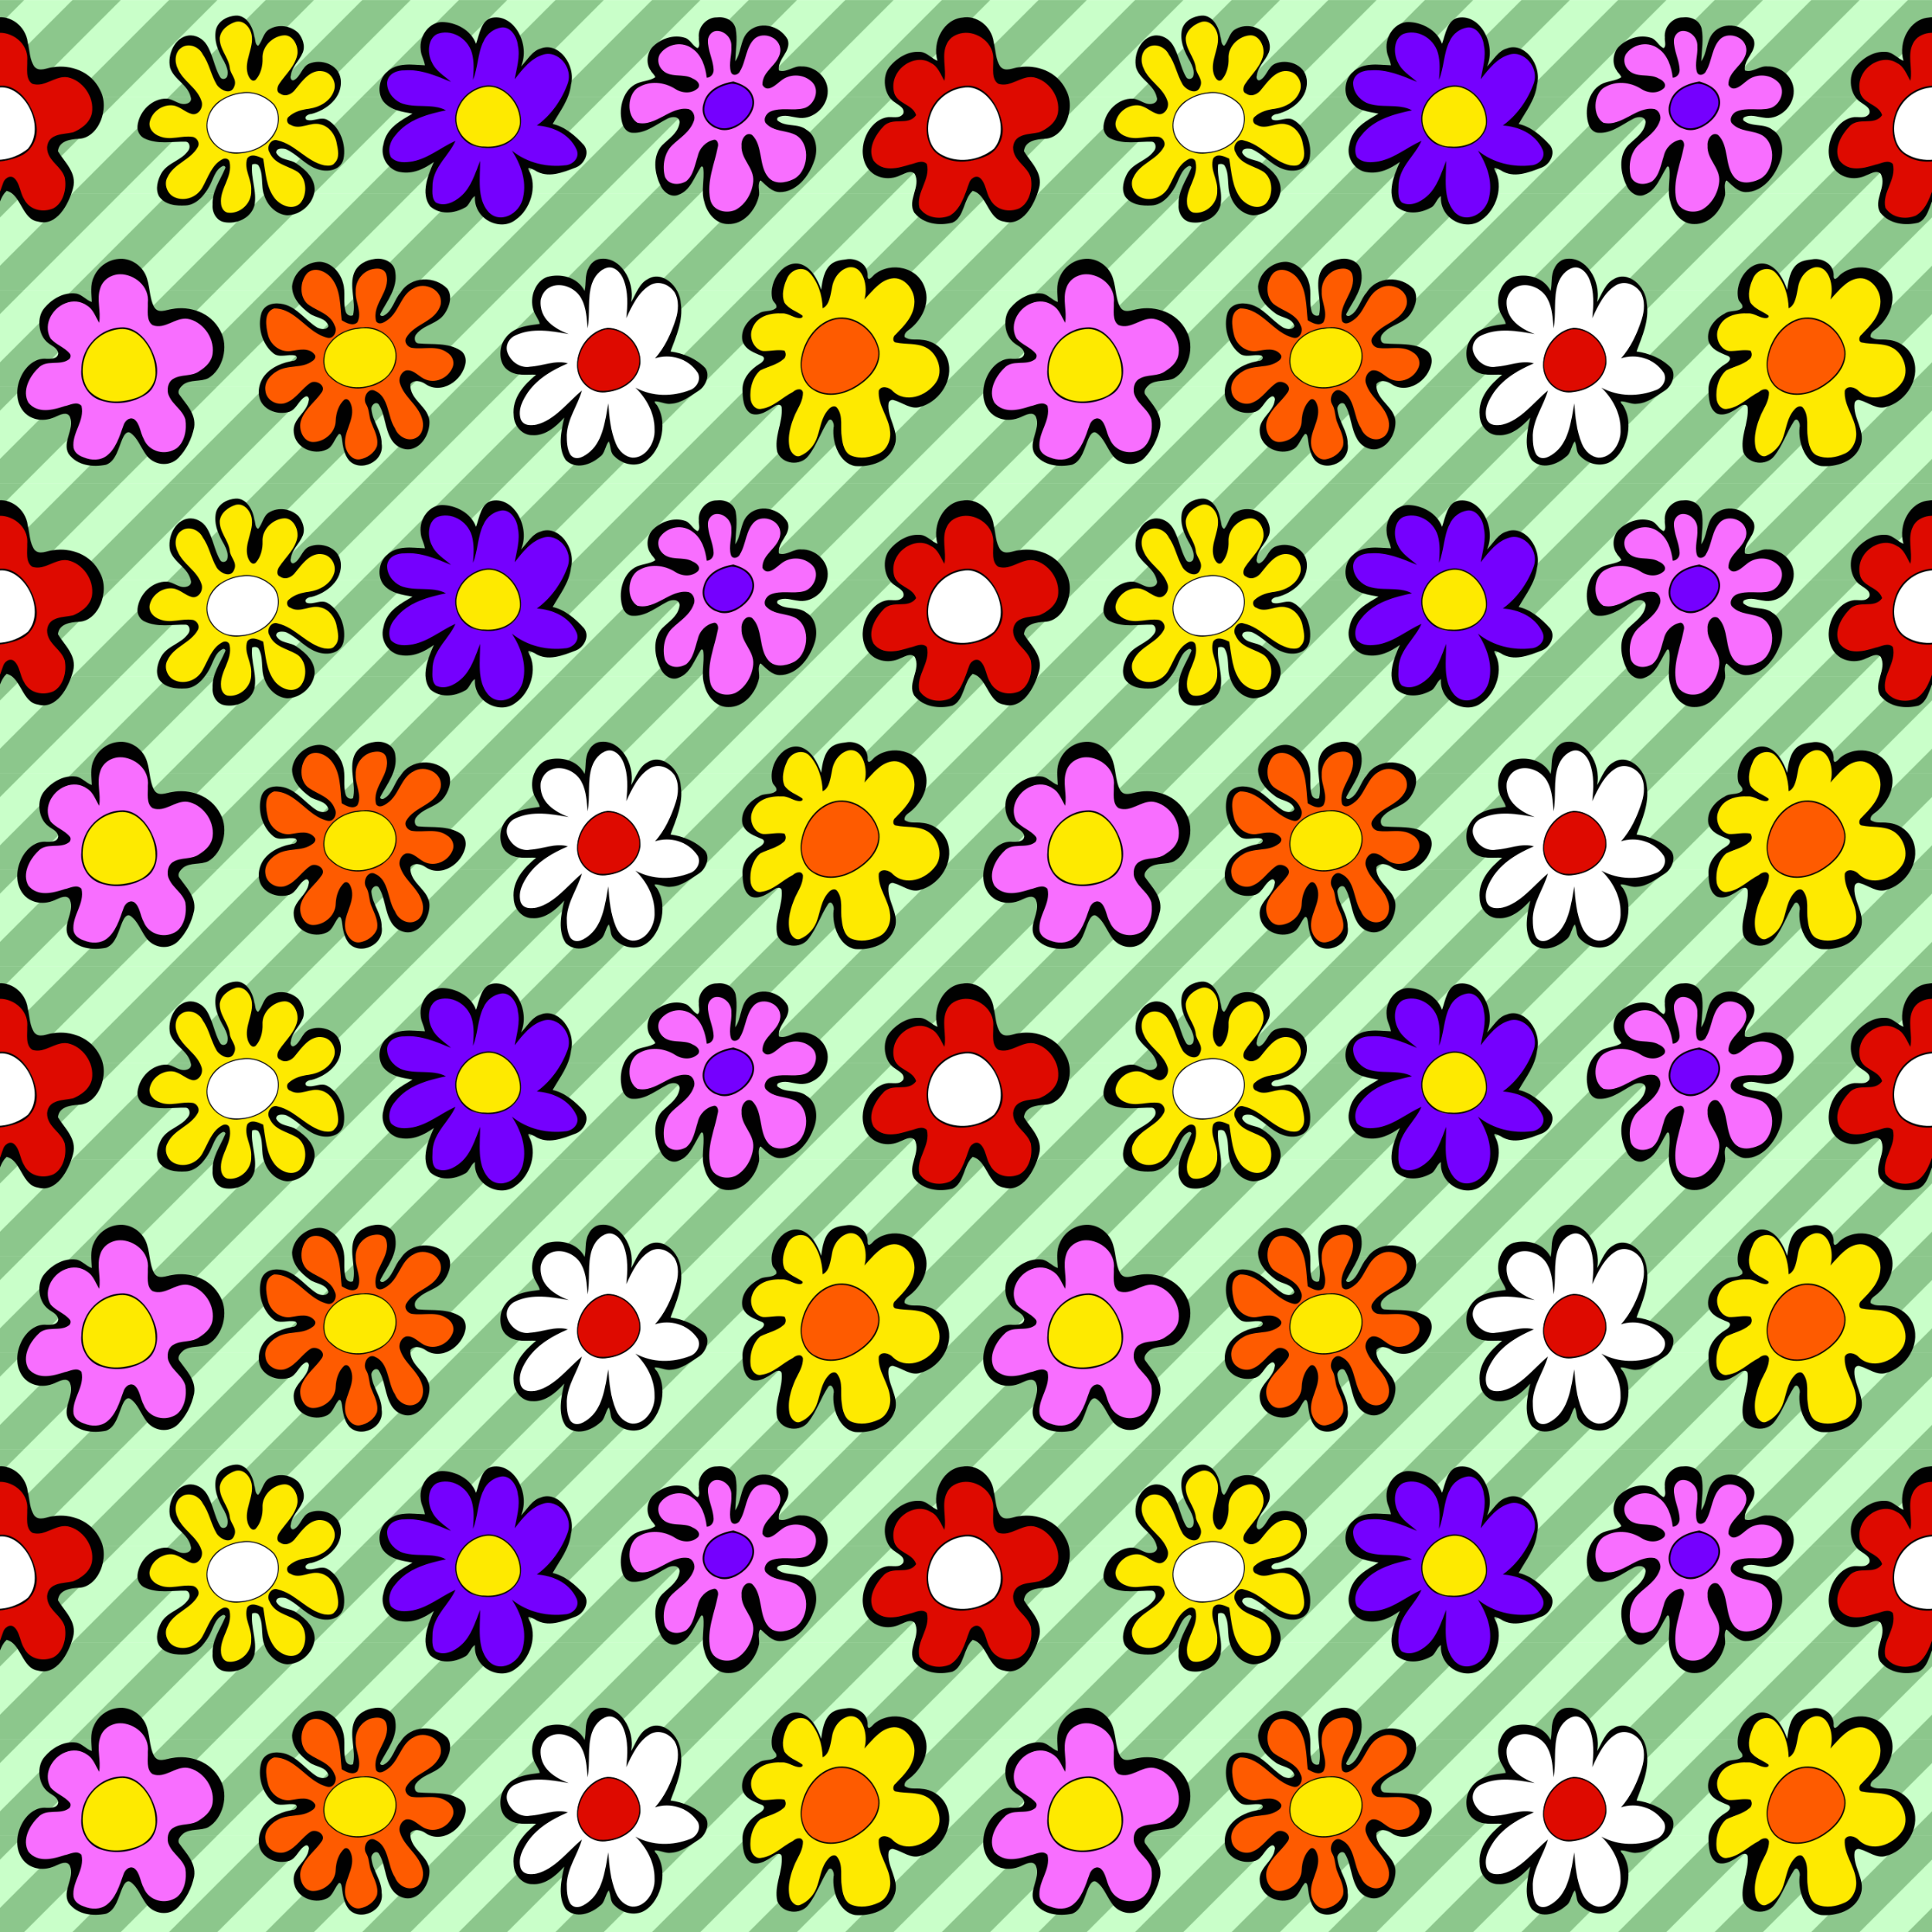
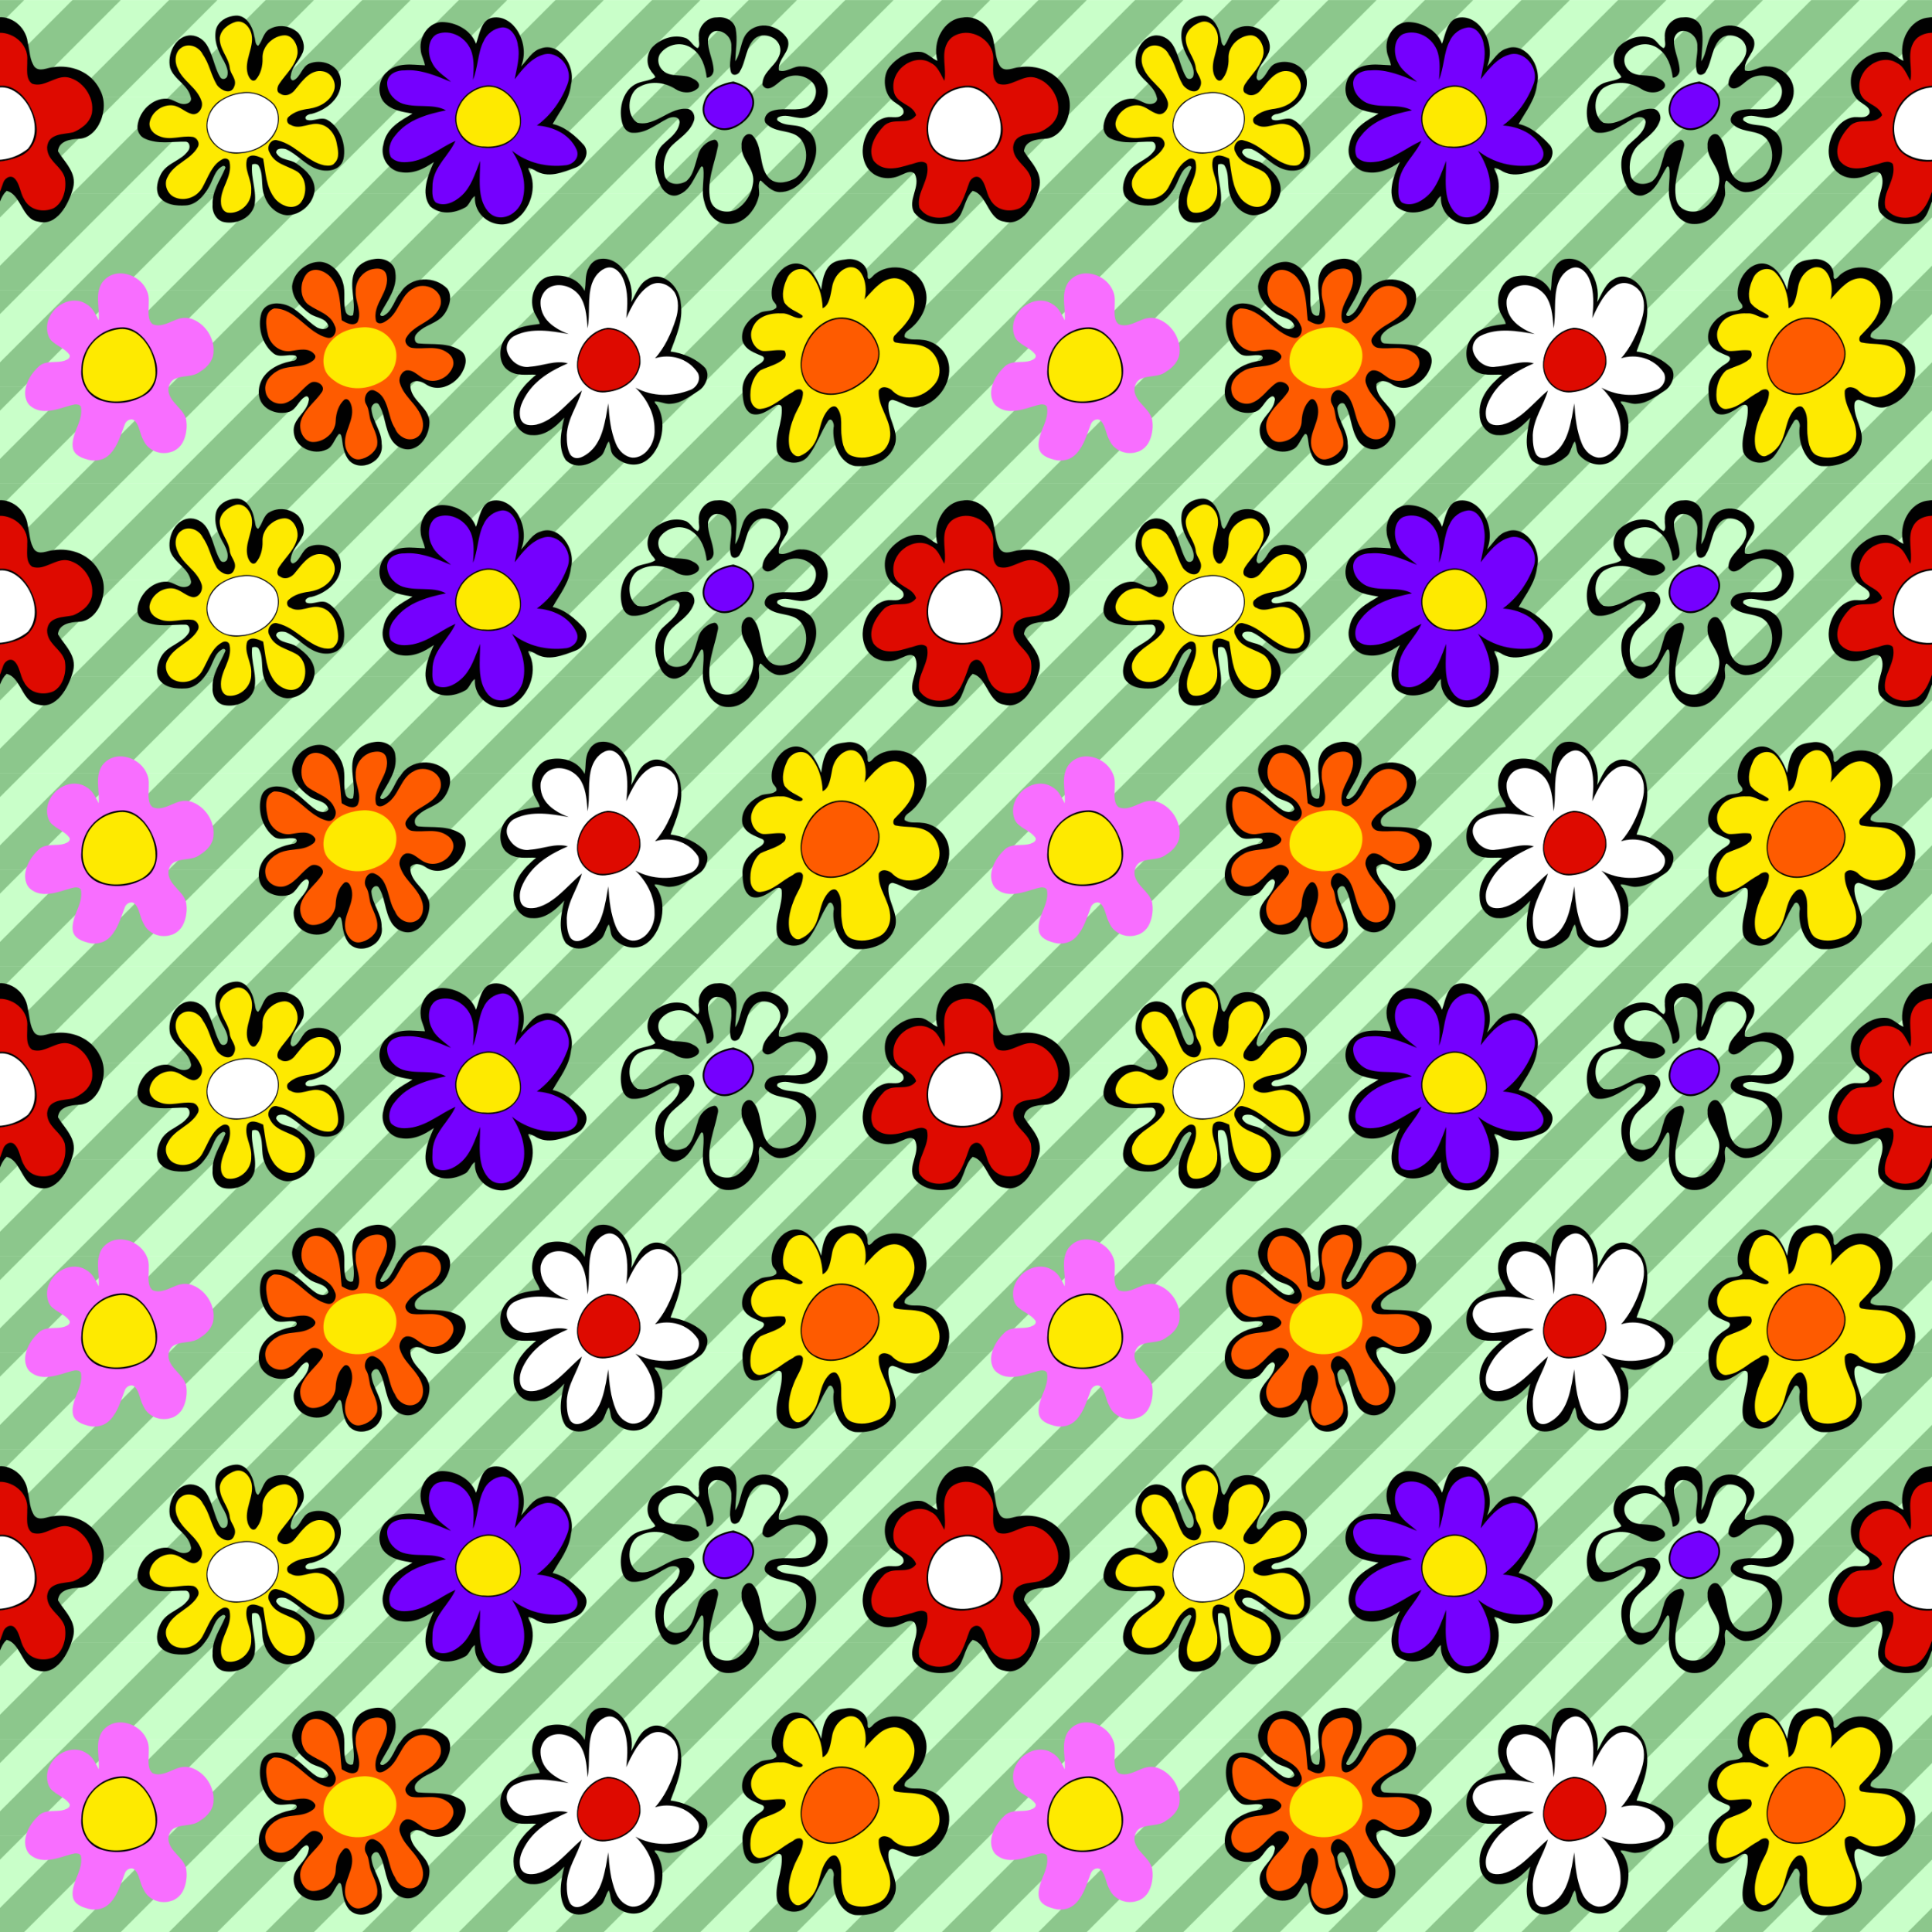
<svg xmlns="http://www.w3.org/2000/svg" xmlns:xlink="http://www.w3.org/1999/xlink" width="2240pt" height="2240pt" version="1.1" viewBox="0 0 2240 2240">
  <defs>
    <pattern id="c" patternTransform="matrix(.8 0 0 .8 0 1680)" xlink:href="#a" />
    <pattern id="f" width="140" height="140" patternTransform="matrix(.8 0 0 .8 0 1224)" patternUnits="userSpaceOnUse">
      <g transform="matrix(7 0 0 7 2205 -3726.4)">
        <rect x="-315" y="532.36" width="20" height="20" fill="#c9ffc9" />
        <path d="m-315 532.36v5l5-5h-5zm15 0-15 15v5h5l15-15v-5h-5zm5 15-5 5h5v-5z" fill="#8cc78c" fill-rule="evenodd" />
      </g>
    </pattern>
    <clipPath id="g">
      <rect y="776" width="1120" height="560" fill="#cbffcb" opacity=".46" />
    </clipPath>
    <pattern id="a" width="1400" height="700" patternTransform="matrix(.8 0 0 .8 0 776)" patternUnits="userSpaceOnUse">
      <g transform="matrix(1.25,0,0,1.25,0,-970)" clip-path="url(#g)">
        <rect y="776" width="1120" height="560" fill="url(#f)" />
        <g transform="matrix(.505 0 0 .611 194.3 1047.1)">
          <path d="m1014.1 61.783c-22.767 1.488-40.906 21.439-45.221 43.08-4.6 19.183-2.685 39.075-4.336 58.541-1.812-21.351-9.129-44.694-28.213-56.695-19.471-12.493-47.073-16.405-67.057-2.951-10.776 7.448-17.395 20.972-14.505 34.072 3.103 21.832 22.469 36.353 41.201 45.017 1.355 0.898 8.443 3.263 4.076 2.444-35.667-4.791-73.966-7.334-107.59 7.974-11.78 5.729-20.051 20.727-13.74 33.262 9.501 20.774 34.273 31.363 56.223 27.51 25.601-1.7 50.759-10.822 76.469-7.602-36.098 13.311-73.13 31.931-94.68 65.201-8.509 12.338-14.483 29.844-6.195 43.771 7.891 10.997 23.291 10.627 35.316 8.892 36.491-6.695 64.497-33.086 92.687-55.148 1.92-0.826 9.488-8.769 7.72-4.656-11.006 25.946-31.223 49.521-31.82 78.963 0.2 13.434 0.837 29.094 10.986 39.127 11.195 9.236 27.073 4.033 38.084-2.722 21.095-11.473 34.11-33.271 40.472-55.817 2.898-9.496 5.025-19.204 7.071-28.912 2.741 24.793 7.071 50.682 21.18 71.803 11.751 16.27 34.499 24.82 53.476 16.648 22.259-8.55 37.114-32.809 34.246-56.558-0.932-26.699-17.013-51.422-35.294-68.745 38.597 13.483 81.814 12.028 120.12-1.678 11.417-4.896 21.348-18.6 15.654-31.127-7.771-12.714-21.069-21.343-34.557-27.145-18.966-7.756-40.203-9.383-60.283-5.644 21.211-21.601 36.049-48.957 45.506-77.547 5.064-17.606 3.518-40.066-12.143-51.969-15.849-13.292-40.214-16.042-57.785-4.475-20.18 11.771-33.524 31.852-44.955 51.637 2.585-24.632 1.986-51.994-12.881-72.941-6.893-9.018-17.567-15.906-29.236-15.611zm-2.144 118.61c29.55 1.114 60.533 19.25 69.654 48.308 5.569 15.776-0.772 33.254-12.41 44.541-18.892 18.398-45.927 25.177-71.615 25.846-24.932-0.584-51.235-17.567-54.979-43.297-4.016-29.901 17.775-57.493 44.113-69.02 7.951-3.48 16.523-6.088 25.236-6.379z" fill="#fff" />
          <path d="m1010.1 179.16c-18.986 1.437-36.78 11.486-50.003 24.902-15.356 15.868-25.262 40.671-16.05 62.085 9.373 22.195 34.01 35.86 57.779 33.897 26.274-0.698 54.09-9.494 71.784-29.777 11.512-13.377 15.448-33.687 6.433-49.454-12.758-25.728-41.408-42.229-69.944-41.652z" fill="#de0a00" />
          <path d="m994.64 47.47c43.37-4.13 78.81 40.17 69.7 82.07 11-15.75 18.88-35.33 37.75-43.39 32.24-17.02 73.83 11.92 76.31 46.52 5.56 32.67-11.03 62.36-23.77 90.66 26.65 2.84 58.07 12.55 79.71 31.26 12.47 13.8 0.14 34.59-13.52 42.25-20.24 10.96-40.71 24.22-64.36 25.61-13.02 1.8-25.18-4.79-38.1-4.52-0.27 4 4.92 5.87 6.55 9.28 25.73 35.84 4.99 92.33-35.23 107.49-22.24 7.43-47.9 1.32-65.43-13.9-8.47-6.59-6.17-18.46-11.31-26.94-8.34 8.28-8.7 23.02-20.06 29.06-21.67 15.8-55.89 24.97-78.45 6.64-19.21-22.39-11.04-55.14-3.71-80.86-19.98 18.36-44.98 35.21-73.41 33.37-20.79 0.59-41.41-15.38-42.61-36.84-4.55-35.06 25.65-60.02 51.47-77.85-21.93-1.09-46.59 3.76-66.11-9.44-20.04-12-20.44-42.1-5.69-58.57 19.43-23.48 52.27-25.12 80.3-28.49-2.81-9.41-11.34-16.47-14.56-25.96-10.48-25.27 5.57-55.96 31.65-63.11 29.4-6.61 68.42-0.99 85.78 26.61 3.71-13.95 0.2-29.82 8.4-42.48 5.53-10.66 16.69-17.88 28.7-18.47m14.04 16.98c-15.61 3.48-28.77 15.96-34.65 30.65-10.52 26.93-3.49 56.54-9.84 84.27-2.01-18.57-2.65-38.21-13.06-54.49-17.98-32.18-82.15-40.86-94.45-0.03-4.7 37.81 34.02 55.7 64.07 65.51-38.36-5.88-83.89-12.8-122.74 2.64-12.43 4.35-23.07 17.06-18.24 30.83 7.86 20.02 31.48 31.62 52.33 28.37 28.84-1.36 58.86-13.17 86.91-6.39-33.39 11.88-67.19 27.06-91.06 54.14-11.43 14.12-24.32 32.09-17.4 51.37 6.07 13.59 24.12 12.73 36.41 10.8 41.51-8.56 70.82-41.42 104.19-64.85-9.58 28.84-32.73 52.75-34.69 84.19-0.05 12.78 0.53 27.07 8.32 37.8 13.19 13.61 33.68 2.42 45.94-6.53 28.79-21.21 34.1-58.53 41.14-91.03 2.08 25.97 5.35 52.63 17.19 76.22 7.16 14.62 21.83 25.52 38.2 26.8 28.18 1.2 52.7-25.93 50.81-53.62 0.2-31.99-19.9-59.98-43.93-79.19 39.22 17.59 85.39 17.47 126.11 4.31 13.24-4.05 25.62-18.82 17.03-32.47-22.92-28.48-63.96-36.38-98.21-27.56 21.93-19.88 36.83-46.3 47.51-73.62 6.36-16.41 8.15-36.57-2.51-51.63-13.61-16.07-37.92-22.82-57.17-13.03-25.59 12.58-40.37 38.25-53.87 62.09 3.36-23.94 4.61-49.76-5.77-72.25-6.53-14.56-21.73-27.05-38.57-23.3z" fill="#010101" />
          <path d="m1010.3 178.37c36.28 0.04 77.93 28.62 75.23 68-6.01 34.48-43.94 50.86-75.39 53.85-29.28 5.19-64-12.33-69.37-43.25-5.86-40.06 31.54-75 69.53-78.6m-4.55 3.04c-31.43 6.05-60.58 31.71-63.24 64.75-1.39 27.15 23.04 49.43 48.97 51.67 24.79 1.59 50.8-4.38 70.87-19.48 15.17-11.29 25.37-31.43 18.66-50.28-10.83-29.88-43.96-49.46-75.26-46.66z" fill="#010101" />
        </g>
        <g transform="matrix(.445 0 0 .509 -.396 1051)">
          <path d="m313.18 82.469c-22.136 0.142-45.994 12.202-53.352 34.197-8.903 23.561 0.993 48.828-1.84 72.807-7.988-13.897-16.149-29.484-31.375-36.719-37.133-21.488-91.009 1.13-101.97 42.495-3.734 15.84 0.47 35.322 15.225 44.181 13.907 10.337 31.808 15.327 42.759 29.191 1.795 7.602-7.414 10.602-12.996 12.512-21.136 6.428-46.114-1.39-65.674 11.705-18.49 14.464-35.153 34.692-37.451 58.871-0.972 13.103 3.991 27.519 15.928 34.256 20.991 13.984 47.915 10.819 71.129 5.208 14.135-3.329 28.162-7.905 42.3-10.181 5.415-0.447 12.791 0.232 15.798 5.234 5.166 22.886-9.643 43.071-17.008 63.593-3.818 11.171-7.24 24.253-2.184 35.547 7.637 14.182 24.824 18.163 39.18 21.8 20.529 4.536 43.8-0.146 58.553-15.833 18.448-17.914 26.185-43.237 36.285-66.124 4.711-9.041 18.398-14.562 26.289-6.236 11.806 11.494 12.794 29.682 21.621 43.271 12.86 24.832 44.626 34.062 70.543 27.387 14.915-3.106 27.914-13.143 34.561-26.854 7.572-15.063 9.714-32.964 5.918-49.355-9.03-24.062-37.347-34.534-44.98-59.234-3.315-12.468 3.697-27.28 16.463-31.426 21.309-8.845 46.94-3.255 66.477-17.121 16.399-8.956 32.927-23.56 33.847-43.543 2.844-32.614-21.393-62.45-50.827-73.755-14.904-6.522-31.897-5.804-46.962-0.251-19.092 6.231-39.405 17.408-59.923 10.447-12.615-7.112-12.033-23.648-11.539-36.124 0.016-13.23 2.415-27.227-3.918-39.559-12.32-25.698-41.55-39.988-69.22-40.407l-0.641-0.002h-0.023l-0.998 0.008zm6.414 124.91c30.603-0.38 56.671 21.359 71.922 46.236 12.4 20.178 21.101 44.87 14.527 68.568-4.056 17.328-16.956 31.719-33.353 38.434-36.795 17.798-80.928 20.411-119.28 5.617-25.38-11.166-42.528-39.484-38.385-67.258 0.659-33.525 24.247-64.209 54.186-79.115 15.513-8.071 32.902-12.325 50.382-12.483z" fill="#f86eff" />
          <path d="m318.12 207.04c-38.274 1.279-77.657 21.673-94.485 57.205-12.901 26.467-13.789 61.392 6.138 84.715 20.371 21.537 51.727 28.468 80.437 27.117 21.043-1.402 42.54-4.88 61.656-14.178 19.963-9.846 37.054-29.743 36.248-53.031-0.013-38.028-21.824-76.123-55.818-93.736-10.552-5.317-22.338-8.249-34.176-8.092z" fill="#feea00" />
-           <path d="m309.62 49.52c27.52-2.71 56.65 11.25 70.29 35.59 12.29 22.92 8.89 51.08 22.29 73.51 10.38 16.5 31.49 6.69 46.58 5.15 46.32-7.64 100.87 6.99 126.07 49.39 23.35 36.2 5.95 89.06-31.52 108.16-20.85 8.74-45.79 1.98-65.29 14.65-5.97 4.9-15.36 12.72-10.82 21.42 17.45 22.43 44.9 44 39.46 75.95-6.1 26.43-20.83 51.26-40.89 69.44-24.2 21.75-65.6 17.24-85.19-8.4-13.32-16.19-21.53-37.84-40.31-48.79-9.44-4.99-16.74 6.2-20.27 13.46-10.8 21.47-17.03 50.98-42.71 59.31-33.09 5.8-74.84 2.93-97.68-24.96-17.71-27.15 16.66-56.26 3.42-84.25-7.35-12.66-24.64-4.88-35.01-1.11-29.21 13.17-68.57 11.2-89.68-15.42-34.55-44.76 7.66-120.35 63.66-115.62 9.87-0.05 29.68 1.43 30.69-12.9-2.9-12.95-18.39-16.67-27.73-24.05-24.43-17.32-29.73-57.39-7.97-79.07 20.92-21.81 51.64-36.19 82.25-32.54 15.34 2.19 26.51 15.2 40.79 19.27-0.95-18.9-4.65-39.21 5.03-56.65 11.68-24.56 38-39.47 64.54-41.54m4.57 34.94c-21.28 0-44.32 10.66-52.02 31.7-10.26 25.31 2.37 52.75-3.06 78.84-8.99-13.5-15.48-30.89-31.08-39.04-33.84-21.74-83.33-4-98.93 32.16-5.98 13.69-4.91 30.7 3.91 42.93 14.41 14.5 35.76 19.45 49.82 34.32 4.15 4.11 1.68 10.84-3.03 13.41-24.42 14.87-58.26-1.28-80.01 20.04-21.32 18.19-42.49 50.97-24.8 78.25 24.48 25.66 63.72 16.66 93.96 7.9 13.7-2.05 32.22-12.21 44.26-0.76 9.23 34.25-25.92 61.64-20.66 95.85 3.34 12.37 16.08 18.62 27.53 21.83 18.91 6.78 41.59 7.33 58.89-3.94 23.43-15.89 33.26-43.46 43.37-68.6 3.8-11.39 16.76-20.9 28.58-14.41 14.62 10.13 15.23 29.83 24.09 44.03 14.46 31.75 58.57 38.76 86.56 21.65 20.32-14.14 26.68-42.15 22.37-65.41-7.98-22.51-32.71-33.01-43-54.14-7.01-12.88-2.42-31.42 11.04-38.14 21.55-11.8 48.86-4.36 69.47-18.5 15.31-8.5 31.29-21.07 33.47-39.72 5.24-38.28-28.66-73.34-65.07-78.74-31.81-4.05-59.41 25.14-91.16 14.41-17.62-9.89-11.74-34.04-12.62-50.44 5.24-39.32-36.99-65.77-71.88-65.48z" fill="#010101" />
          <path d="m315.63 205.54c41.88-2.99 75.91 33.99 89.07 70.73 11.67 28.25 5.34 65.58-22.75 81.68-35.05 20.2-79.19 25.17-117.96 14.05-31.57-7.73-55.21-38.88-51-71.83 0.95-53.38 51.85-93.01 102.64-94.63m-4.93 3.98c-29.14 3.06-57.94 16.64-75.92 40.27-21.64 28.36-27.22 74.02-0.59 101.03 31.91 28.28 79.15 27.13 118 16.38 27.12-6.8 54.54-27.89 53.93-58.32 0.7-49.69-42.07-105.64-95.42-99.36z" fill="#010101" />
        </g>
        <g transform="matrix(.454 0 0 .506 111.09 757.44)">
-           <path d="m1585.3 105.54c-14.34 0.166-26.15 14.37-24.029 28.508 0.882 22.802 15.145 43.183 14.234 65.932-0.956 6.31-7.886 12.876-13.617 12.088-3.77-25.515-14.859-52.282-37.91-66.048-26.881-17.797-67.636-11.22-86.209 15.513-8.54 14.845-3e-4 34.236 14.25 42.018 22.364 13.054 49.98 3.284 72.297 15.246 6.209 2.619 15.701 7.574 13.764 15.646-4.275 7.154-13.523 9.841-21.305 11.385-15.035 2.5-29.56-2.766-42.303-10.42-29.459-14.272-67.02-15.445-94.936 3.041-21.591 16.948-25.253 52.749-7.209 73.527 4.645 5.362 11.01 9.247 18.281 9.066 28.35 2.349 53.199-14.389 78.25-24.844 14.628-5.978 31.105-11.028 46.715-6.791 10.392 4.225 14.142 17.968 8.25 27.256-11.849 25.025-38.684 36.83-57.539 55.555-17.349 18.698-22.52 47.386-14.244 71.275 7.75 15.335 27.397 19.061 42.828 15.283 10.049-1.763 19.026-7.486 24.717-15.967 12.955-17.743 14.846-40.591 24.471-59.863 7.746-12.794 21.905-22.932 37.139-23.863 7.748 2.451 6.284 12.498 4.22 18.486-8.552 36.157-25.846 72.63-19.478 110.81 1.278 15.268 12.865 28.172 27.379 32.363 18.458 5.898 39.958 2.846 54.966-9.824 19.836-15.4 33.264-40.137 32.692-65.5-2.058-27.132-29.497-44.731-29.988-72.232-1.168-10.88 3.533-24.259 15.1-27.129 10.128-1.688 15.737 8.991 20.123 16.283 12.936 25.396 8.708 57.658 28.09 80.198 12.07 14.643 33.23 16.63 50.576 12.305 15.805-3.249 31.448-11.03 40.184-25.129 15.478-23.16 15.361-58.204-5.812-77.914-16.455-14.974-40.298-14.457-60.49-20.17-10.247-3.001-21.566-7.217-27.719-16.389-3.757-10.728 7.414-20.705 17.139-22.691 28.174-8.578 59.107 2.224 87.107-8.068 18.184-8.007 31.314-30.529 23.44-49.943-6.934-14.981-23.537-22.832-39.022-25.775-20.08-3.705-41.422 2.157-56.92 15.436-9.199 6.153-19.365 15.551-31.322 12.443-5.003-1.77-8.513-6.601-6.654-11.854 3.783-20.639 23.482-31.946 35.228-47.758 9.28-11.199 13.975-28.148 5.723-41.207-12.318-19.357-40.71-25.51-60.596-14.736-18.128 11.437-23.998 33.622-30.37 52.698-3.597 10.048-7.316 20.772-14.474 28.979-4.701 4.875-15.52 4.807-16.896-3.088-5.41-19.338 3.379-38.733 1.664-58.303 0.206-20.504-20.1-36.69-39.783-35.832zm44.176 120.32c18.534 5.031 40.17 13.556 47.248 33.24 7.47 18.85-4.266 38.981-18.301 51.249-17.741 15.03-41.554 26.713-65.286 20.979-18.361-3.937-35.476-16.434-40.512-35.189-3.692-14.88 2.634-30.726 12.184-42.109 16.022-17.815 40.41-24.986 63.232-28.561l0.965 0.263 0.471 0.128z" fill="#f86eff" />
          <path d="m1623.4 226.47c-24.404 3.761-50.578 13.575-64.129 35.527-8.221 13.946-10.818 32.882-0.84 46.68 13.624 19.731 40.442 28.852 63.334 21.715 25.537-6.705 49.288-25.799 56.431-51.865 3.933-17.851-8.222-34.981-23.382-43.207-9.509-5.444-20.417-8.804-31.414-8.85z" fill="#7500fe" />
          <path d="m1585.5 76.56c19-2.31 42.83 4.94 48.42 25.48 5.23 24.69 0.22 50.14-1.12 75.03 15.55-18.49 12.87-47.14 30.38-64.88 28.61-29.46 83.51-18.34 103.84 15.3 9.69 27.66-27.22 43.89-22.51 70.73 19.23 5.84 37.72-11.36 57.59-9.28 34.11-1.13 70.99 25.75 66.75 62.72-4.32 35.35-42.55 60.59-76.92 54.49-16.06-1.69-33.17-7.9-48.76-0.96-3.56 1.17-4.44 6.65-1.01 8.54 21.77 14.7 50.94 4.86 72.74 20.35 25.26 13.15 29.98 46.3 19.92 70.75-13.59 36.87-46.74 72.36-88.58 72.04-19.79-0.45-34.1-15.32-48.26-26.78-9.1 6.97-2.63 23.41-4.14 33.61-8.46 35.65-40.49 67.6-78.89 66.36-29.51 0.66-53.96-23.62-60.95-51.11-8.84-24.73 0.82-50.89-2.63-76.15-0.25-3.28-3.17-6.57-6.09-3.5-16.56 22.44-26.93 53.64-55.89 63.12-18.48 8.11-38.74-3.86-47.16-20.67-15.71-27.57-21.08-67.74 3.66-91.85 17.02-15.59 42.03-28.28 45.11-53.59-1.88-14.68-20.75-12.45-30.57-8-28.72 12.95-56.05 34.35-89.12 32.64-11.55 0.28-21.64-8.11-25.64-18.59-12.44-32.6-1.17-75.97 31.39-92.31 16.29-8.22 35.78-7.09 51.7-16.29-1.89-6.26-8.69-9.99-11.81-15.66-13.52-16.85-8.97-43.29 7.75-56.38 21.9-18.09 53.14-26.37 80.71-18.17 13.1 3.91 19.02 18.84 31.43 23.44 7.58-4.53 2.13-17.05 3.19-24.14-3.05-25.26 21.12-46.68 45.47-46.29m-1.05 31.03c-10.82 0.69-20.33 9.98-21.17 20.8-1.17 23.84 13.5 44.88 14.48 68.44 0.31 9.63-8.07 17.84-17.48 17.9-3.58-25.04-13.11-51.39-35.37-65.66-25.13-18.09-62.86-13.31-82.89 9.94-8.77 10.14-6.65 25.49 1.85 35.09 20.57 23.71 55.79 9.04 81.18 22.83 8.08 2.99 20.59 11.71 13.2 21.23-15.99 14.25-41.65 12.44-59.29 1.84-27.93-15.67-64.51-18.59-93.14-3.15-28.59 14.86-31.59 65.64-2.64 81.07 46.81 9.94 83.92-38.31 130.04-31.36 11.67 2.58 18.83 16.32 13.94 27.44-9.98 25.39-35.36 38.32-54.9 55.27-20.24 17.4-26.52 47.4-18.91 72.34 9.57 20.11 37.39 19.6 54.51 10.25 18.31-13.49 22.06-37.57 29.42-57.56 4.49-18.61 21.37-33.39 39.92-36.92 9.46-2.71 13.91 8.49 11.24 15.95-8.45 39.55-29 79.21-19.36 120.49 6.79 26.98 41.25 32.66 63.86 24.07 25.2-11.61 43.03-37.58 45.98-65.06 3.18-31.75-32.04-51.05-29.82-82.56-1.62-14.22 11.58-32.61 26.77-24.37 29.01 25.07 15.77 70.99 42.31 97.88 16.59 16.01 42.3 12.05 61.79 4.22 39.42-15.6 47.33-79.8 9.11-101.1-24.76-12.75-57.35-7.14-78.17-28.01-7.5-9.74 1.97-22.66 11.54-26.48 27.27-10.67 57.39-1.26 85.33-7.57 24.43-5.25 42.72-38.46 22.96-58.68-20.23-19.54-54.83-21.62-78.15-6.5-13.75 8.95-37.05 32.07-50.14 11.51-1.14-33.01 42.16-45.48 45.59-77.43 2.04-31.34-42.71-45.59-65.13-28.78-23 18.79-22.11 51.65-37.92 75.01-4.05 8.74-19.75 12.25-23.2 1.14-6.17-18.81 2.8-38.59 1.23-57.8 1.51-20.66-19-37.08-38.57-35.72z" fill="#010101" />
          <path d="m1628.2 223.43c19.74 5.29 42.88 13.86 50.44 34.97 8.2 20.9-5.32 42.24-20.96 55.28-18.94 15.27-45.25 26.93-69.55 18.19-24.66-6.07-45.88-31.68-36.26-57.88 9.08-33.15 45.76-46.09 76.33-50.56m-4.53 5.02c-28.71 4.19-62.93 18.85-68.75 50.69-7.47 29.44 24.41 52.28 50.99 51.71 29.8-1.55 60.03-21.58 69.75-50.32 7.91-30.3-25.63-51.8-51.99-52.08z" fill="#010101" />
        </g>
        <g transform="matrix(.603 0 0 .689 -739.71 500.49)">
          <path d="m1225.8 453.04c-15.718 0.334-33.178 7.363-39.342 22.924-7.622 17.307-0.616 36.367-2.406 54.381-6.065-10.895-13.218-22.557-25.506-27.113-27.138-13.188-64.632 3.398-72.408 32.723-3.227 12.498 0.074 27.628 11.799 34.604 10.163 7.434 24.829 10.385 30.566 22.66-10.203 11.17-26.154 7.877-39.555 9.23-10.712 0.325-20.832 5.405-27.478 13.801-11.722 12.422-22.728 29.929-17.497 47.685 3.967 13.41 18.801 19.92 31.74 21.059 21.571 1.815 42.059-6.796 62.881-10.734 5.222-0.808 13.126 0.938 12.047 7.838 1.5 22.876-19.77 40.966-16.197 64.139 1.157 8.307 9.55 13.196 16.328 16.924 14.869 6.828 32.944 6.992 47.816 0.199 20.264-11.542 28.01-35.234 36.316-55.541 3.027-8.056 15.143-11.862 20.572-4.146 8.674 10.299 9.205 24.941 17.789 35.393 13.137 17.894 39.61 21.059 58.904 12.215 19.064-10.414 26.354-35.758 20.039-55.74-7.34-17.356-29.284-24.849-32.648-44.277-2.078-11.562 8.339-20.268 18.732-22.15 13.477-3.506 28.638-1.841 40.977-9.604 14.197-6.905 27.705-20.275 26.966-37.189-0.27-28.14-25.573-52.407-53.027-54.711-22.187-1.242-41.531 17.477-63.818 11.271-10.948-7.121-8.36-21.995-8.266-33.088 1.205-11.76-1.535-24.176-9.707-33.064-11.255-12.858-28.65-19.904-45.619-19.686zm3.904 92.967c27.84 0.056 50.25 22.681 60.01 47.183 5.899 14.494 8.884 31.904 0.293 46.036-7.168 13.677-21.476 21.545-35.832 25.09-26.649 7.947-57.683 8.77-81.739-7.321-18.636-12.383-22.904-37.838-16.806-58.088 8.624-32.484 42.019-52.231 74.074-52.9z" fill="#de0a00" />
          <path d="m1228.7 544.86c-30.652 0.916-61.986 19.12-72.656 48.809-8.419 21.379-4.718 49.562 14.777 63.725 29.891 18.909 69.796 17.159 100.41 0.809 9.135-4.04 16.239-11.511 20.058-20.711 10.564-24.379 0.393-53.02-17.08-71.457-11.708-12.461-28.071-21.49-45.514-21.174z" fill="#fff" />
          <path d="m1219.7 429.5c26.65-4.62 56.38 14.05 60.3 41.54 3.9 13.69 3.59 29.48 12.87 41.05 9.96 9.71 24.4 1.47 36.19 0.91 33.45-4.64 72.62 6.87 89.85 38.01 19.88 31.18-2.99 81.9-41.52 82.46-14.1 0.62-37.52 3.12-39.25 20.94 12.83 18.48 36.84 36.15 29.14 61.81-8.82 28.79-32.45 65.39-67.71 56.44-30.51-3.59-32.38-46-60-51.57-17.85 13.5-15.9 44.63-39.01 53.5-24.68 5.43-55.3 2.76-73.24-16.9-14.31-21.08 13.8-44.43 0.58-65.56-8.18-6.47-18.74-0.11-27.13 2.61-22.69 9.87-54.03 5.46-66.89-17.59-17.13-30.95 5.89-73.88 39.93-79.74 10.09-2.12 25.2 3.59 32.38-6.52 3.18-9.67-9.39-14.07-15.62-18.46-21.68-11.05-27.06-44.34-9.58-61.47 15.33-15.48 37.25-25.99 59.4-23.7 11.84 1.7 20.52 10.99 31.43 14.98-10.73-33.17 12.98-70.13 47.88-72.74m0.95 25.92c-11.84 1.48-24.62 6.61-30.51 17.71-11.37 19.02-0.37 42.69-5.01 62.71-6.65-9.75-12.36-24.57-25.31-29.63-30.66-17.9-79.77 9.64-72.01 46.76 4.21 22.28 36.1 21.19 42.95 40.62-15.21 19.19-45.75 2.14-63.01 19.22-14.77 13.64-31.21 36.99-18.85 57.23 17.34 19.87 46.71 13.05 69.1 6.95 10.33-1.53 24.1-9.38 33.44-1.19 7.65 26.29-21.4 47.48-14.29 73.76 12.71 17.43 39.31 20.26 58.49 13.09 20.79-10.52 28.46-33.97 36.83-54.11 2.53-8.27 13.3-14.65 21.07-9.24 11.39 8.35 11.29 24.09 19.09 35.07 10.83 19.65 37.36 23.6 56.79 16.03 19.02-8.86 26.16-32.82 21.66-52.22-7.12-19.7-34.17-27.88-33.77-50.78 2.64-23.92 32.64-21.06 50.11-24.87 15.14-5.68 31.86-15.48 36.03-32.26 5.38-28.4-18.94-55.21-45.82-60.18-24.32-4.17-44.85 17.87-69.1 10.63-13.24-8.15-8.98-25.92-9.47-38.65 3.03-30.32-31.44-50.13-58.41-46.65z" fill="#010101" />
          <path d="m1222.7 544.49c37.24-5.07 67.58 30.44 73.57 64.43 5.45 22.56-8.99 45.4-30.02 53.36-31.47 12.2-70.97 15.35-98.99-6.53-23.68-21.01-19.49-60.11-0.33-82.79 13.75-16.45 34.6-26.29 55.77-28.47m-0.96 3c-27.08 2.94-53.55 19.72-63.41 45.83-9.39 22.54-4.65 53.64 18.77 65.57 31.98 16.68 74.08 11.95 103.13-8.61 36.77-38.01-8.8-110.96-58.49-102.79z" fill="#010101" />
        </g>
        <g transform="matrix(.506 0 0 .546 78.431 818.9)">
          <path d="m707.76 489.83c-22.715 0.196-44.357 16.94-48.902 39.416-3.369 16.193 1.746 32.321 5.706 47.884 1.904 9.143 3.05 20.578-3.315 28.244-10.061 6.379-22.263-0.388-31.494-5.16-3.29-28.438-2.277-59.812-19.611-84.232-11.255-16.075-32.365-27.757-52.121-21.879-14.967 4.818-22.395 21.255-24.01 35.844-2.102 17.089 5.821 35.79 21.875 43.388 18.092 10.753 41.511 16.684 52.352 36.358 4.136 6.391 5.873 15.121 0.965 21.619-3.97 6.546-12.508 6.56-18.715 4.025-38.18-11.296-61.544-49.601-100.58-59.059-8.591-1.742-18.64-3.875-25.949 2.426-12.726 9.67-12.187 27.684-9.675 41.862 1.923 13.777 7.106 27.811 18.335 36.695 12.505 10.818 30.174 14.46 46.124 10.548 14.45-2.095 32.148-5.255 43.896 6.005 4.697 2.764 3.138 8.689-0.861 11.217-24.076 18.156-56.866 8.047-82.508 22.584-15.262 7.807-30.131 22.859-28.48 41.291 0.558 17.349 16.637 30.404 33.172 31.734 19.32 2.082 35.707-11.261 48.743-23.795 8.998-7.895 17.216-17.893 28.675-22.18 8.598-1.531 20.686 2.869 21.568 12.682-2.17 8.941-10.427 14.887-16.183 21.668-14.678 15.02-32.316 30.63-35.741 52.492-2.198 17.969 9.716 39.084 29.066 40.494 24.874 1.042 51.492-16.228 55.643-41.746 0.476-17.66 5.357-36.951 19.627-48.695 7.81-2.828 11.641 7.336 13.21 13.17 7.179 28.62-18.668 52.916-14.726 81.501 1.903 16.745 16.031 34.156 34.144 32.775 17.967-2.267 36.654-13.072 42.895-30.807 4.095-20.259-9.521-37.985-15.514-56.268-2.961-12.101-3.88-25.228-11.18-35.861-4.2-10.444 4.069-26.639 16.605-23.828 16.762 4.894 25.988 21.293 30.581 37.012 4.753 15.193 8.684 31.007 17.62 44.404 8.914 19.167 35.248 29.602 53.672 17.451 14.995-9.661 16.811-31.013 9.542-46.066-11.394-27.938-41.978-43.565-49.792-73.329-2.075-11.878 9.399-25.305 21.842-21.301 15.716 4.086 26.603 18.799 43.129 20.986 24.373 4.738 52.526-10.55 58.328-35.391 2-12.81-7.24-24.438-18.322-29.684-21.893-12.483-47.906-5.951-71.68-7.525-8.691 0.392-19.733-4.49-19.752-14.385 1.573-8.558 9.436-14.413 15.639-19.852 19.993-15.536 47.869-22.932 61.016-46.314 8.408-12.82 4.858-31.061-7.049-40.455-16.133-13.583-41.072-15.024-58.635-3.277-26.384 15.668-31.032 51.51-57.935 66.635-5.635 3.759-15.688 8.267-20.432 1.201-5.512-19.882 7.019-38.299 15.714-55.13 7.629-14.144 13.471-32.036 6.022-47.423-4.468-7.747-14.136-10.328-22.545-9.971zm-23.611 128.24c29.139 0.366 59.535 19.268 66.375 48.797 5.636 23.736-8.081 48.025-27.834 60.717-16.795 11.28-37.352 16.128-57.555 16.781-26.184-4e-3 -53.716-10.638-70.334-31.812-12.922-19.944-7.041-47.2 8.685-63.817 20.196-22.568 51.303-30.725 80.663-30.665z" fill="#fe5b00" />
          <path d="m678.67 616.42c-26.008 0.934-53.08 8.231-72.23 26.745-16.976 15.207-25.319 40.606-17.171 62.396 4.807 13.553 17.607 21.746 29.217 28.971 33.967 18.477 77.649 13.192 109.06-8.139 21.499-15.522 32.762-46.351 20.918-71.086-11.948-26.329-42.051-39.558-69.797-38.887z" fill="#feea00" />
          <path d="m702.61 471.49c19.79-3.55 46.51 5.6 48.26 28.73 5.27 33.15-18.65 60.09-33.95 86.81-3.5 5.75 5.68 6.78 8.9 3.91 18.78-10.16 22.75-33.6 36.95-48.17 23.51-35.44 78.72-36.14 107.49-8.07 11.76 15.42 4.79 36.88-5.33 51.22-15.62 23.56-48.32 24.09-65.95 45.15-6.1 6.11-4.74 19.36 5.67 19.7 31.62 2.68 66.15-2.14 94.93 14.6 9.29 4.97 13.65 16.02 12.22 26.17-6.55 39.19-56.32 68.12-91.82 45.48-9.79-6.44-26.32-10.35-34.51-0.02-2.78 34.96 44.12 47.67 43.52 82.09-0.64 22.82-14.36 46.67-36.6 54.33-19.09 6.84-41.72-3-51.5-20.32-14.21-22.33-13.29-50.98-28.08-72.94-6.79-7.53-18.56 2.12-16.64 10.85 2.73 25.73 23.64 45.87 23.3 72.57 6.72 38.79-48.98 61.38-74.65 35.57-11.21-12.56-14.27-29.43-16.34-45.53-1.12-3.53-1.08-12.1-7.03-10.47-10.17 10.26-13.67 27.37-28.31 32.93-28.4 12.53-71.77-2.61-74.98-36.72-3.79-28.91 30.41-41.21 34.38-67.78 1.49-4.37-2.18-9.99-7.09-8.24-15.8 6.85-20.64 27.33-37.63 32.54-21.58 5.83-47.8 0.58-62.15-17.56-13.72-18.03-8.07-44.36 6.32-60.33 17.02-18.51 41.93-27.03 66.22-30.57 5.88-0.34 10.01-8.72 3.13-10.88-16.72-4.22-36.23 6.54-51.2-5.78-24.56-19.06-35.88-55.14-26.06-84.67 7.53-20.11 32.11-22.94 50.39-18.68 31.32 6.64 50.8 34.67 77.59 49.69 7.62 3.35 21.19 5.93 25.77-3.33-6.42-17.92-28.61-17-42.56-26.03-19.99-13.21-41.13-32.69-41.05-58.55 3.51-30.56 34.79-52.43 64.43-51.79 24.98 1.47 45.47 21.4 52.24 44.72 6.74 20.16-0.75 42.09 6.63 62.13 2.59 6.17 10.2 9.66 16.38 6.62 7.55-29.27-9.75-61.9 3-90.95 8.21-17.34 27.57-26.21 45.71-28.43m0.2 20.86c-24.16 2.34-44.23 23.98-42.85 48.54-1.29 21.72 15.66 44.1 3.95 64.92-10.21 9.1-25.75 1.31-36.02-4.34-3.7-30.66-1.95-65.76-24.13-90.23-12.85-14.04-36.5-23.38-53.46-10.95-19.5 17.49-20.51 55.73 3.82 69.63 20.22 12.8 48.08 18.67 57.95 43.24 6.46 11.18-2.08 27.9-15.65 25.64-46.86-8.87-73.79-63.41-123.58-62.32-23.88 7.51-18.78 37.49-13.74 56.4 6.31 23.29 31.43 38.36 55.1 33.58 17.11-2.47 39.05-7.2 51.66 7.9 4.76 4.61-0.46 11.32-4.97 13.62-24.23 17.08-56.82 7.02-81.83 22.07-14.82 7.87-29.21 23.04-25.93 41.17 2.44 21.78 29.16 32.97 48.2 25.15 22.38-8.22 35.35-30.08 55.23-41.98 12.11-7.22 36.97 5.55 25.41 20.39-14.92 20.01-37.9 34.35-46.93 58.64-7.43 18.73 4.29 45.81 26.19 46.64 24.81 0.59 52.38-18.56 52.94-44.93 0.68-16.78 6.92-34.37 20.04-45.27 10.36-4.26 14.93 8.68 16.85 16.41 5.82 28.65-19.79 52.74-14.98 81.4 2.61 15.54 16.13 31.67 33.32 29.16 16.28-2.56 33.02-12.54 39.35-28.2 3.97-17.37-6.15-33.39-12.57-48.78-6.1-12.7-4.4-27.79-12.17-39.9-8.86-12.81 3.94-36.55 20.32-28.5 32.44 13.07 27.84 54.4 45.67 79.57 7.92 18.77 31.78 29.77 50.27 19.21 14.19-8.09 16.95-26.63 11.46-40.84-9.87-28.84-40.19-44.4-50.11-73.14-4.57-11.08 2.59-25.2 14.1-28.16 18.38-2.45 30.03 15.32 46.45 19.89 23.64 7.84 52.53-5.39 60.83-29.09 3.6-11.26-3.18-23.36-13.19-28.69-23.76-16.36-54.03-6.27-80.48-10.06-9.68-0.99-19.33-11.59-13.71-21.29 19.24-30.98 67.31-33.26 79.03-70.4 6.21-32.69-37.24-49.02-61.89-34.7-29.21 13-33.55 50.62-59.8 67.18-7.26 5.01-19.01 11.72-26.07 2.82-10.71-36.64 33.79-62.92 23.21-99.47-3.55-11.52-17.02-13.71-27.29-11.93z" fill="#010101" />
-           <path d="m675.49 616.52c36.86-4.34 78.86 22.75 78.25 62.42-0.87 34.2-32.17 58.28-63.66 64.13-32.61 8.74-69.07-0.1-92.84-24.29-16.21-17.13-14.02-45.25-1.26-63.77 17.68-25.55 49.31-37.7 79.51-38.49m-8.83 3.03c-27.57 2.32-55.7 15.4-70.59 39.53-11.93 19.79-11.55 49.81 9.17 63.7 31.5 27.74 79.66 26.15 114.66 6.15 23.84-13.12 38.34-43.63 27.99-69.87-12.34-31.42-49.71-44.86-81.23-39.51z" fill="#010101" />
        </g>
        <g transform="matrix(.452 0 0 .489 -467.17 437.9)">
          <path d="m1644.5 740.42c-14.324 1.262-27.846 8.792-38.064 18.709-8.948 8.745-13.682 21.961-10.042 34.232 5.009 22.26 23.255 39.55 25.253 62.735 2.813 12.755 16.184 23.168 11.945 37.113-1.851 8.56-10.362 14.709-19.072 12.398-13.597-2.461-24.398-12.98-29.504-25.529-10.004-20.644-16.335-43.3-30.242-61.867-11.063-19.126-39.099-27.939-57.75-14.812-16.564 10.51-18.652 34.338-9.799 50.547 13.596 31.578 50.55 45.893 61.725 78.938 4.878 14.314-10.01 32.168-25.141 26.258-18.19-5.726-33.539-21.314-53.723-20.041-24.964 0.478-50.526 18.247-54.863 43.684-1.725 16.43 12.95 29.496 27.516 33.748 27.362 10.617 56.462-2.27 84.264 1.383 10.136 0.844 18.461 13.671 11.459 22.375-18.89 29.221-58.153 37.08-75.564 67.68-9.306 13.214-6.743 32.055 4.174 43.508 13.831 14.528 36.723 16.716 55.068 10.705 16.396-5.072 29.642-17.66 36.91-33.057 12.02-21.798 22.5-47.603 46.551-58.59 6.687-3.533 16.162 0.605 15.615 8.891 4.73 32.437-23.802 57.874-22.971 89.908-0.565 12.534 6.96 27.393 20.725 28.429 30.035 3.355 61.574-21.612 61.104-52.7 2.164-22.251-12.08-41.898-12.738-63.654-0.01-6.94 0.901-16.028 8.865-18.17 10.516-3.197 21.186 1.958 30.818 5.729 5.632 31.104 7.422 65.29 27.621 91.244 12.738 16.092 34.339 27.251 55.09 22.758 15.574-3.157 25.051-18.309 27.774-33.013 4.562-21.464-4.533-47.075-25.63-56.126-20.491-10.533-46.065-14.753-60.587-34.236-4.899-6.937-10.271-16.068-5.4-24.492 3.687-8.172 13.786-11.874 21.945-8.225 43.561 10.3 73.251 50.225 117.6 58.652 9.951 1.237 22.525 1.891 29.033-7.385 11.192-10.718 9.291-27.8 6.12-41.494-2.807-20.998-15.543-41.496-35.7-49.598-14.223-6.094-30.1-4.31-44.654-0.497-13.475 3.349-28.824 5.894-41.69-1.38-7.747-2.03-8.575-13.353-1.496-16.714 16.1-12.814 36.883-15.662 56.605-18.393 24.03-4.739 48.949-18.158 58.26-42.075 9.066-21.218-7.796-47.252-30.308-49.508-19.813-3.765-38.48 7.734-51.774 21.393-10.263 9.303-17.524 21.641-28.562 30.047-8.513 6.266-20.699 7.281-29.473 1.047-7.95-3.508-4.568-14.696-0.117-19.828 16.132-22.518 40.326-41.205 46.469-69.527 3.543-19.226-7.491-42-27.037-47.531-15.472-3.12-31.5 3.305-43.896 12.336-14.617 10.662-24.131 28.669-22.109 46.975-0.285 16.814-5.29 35.167-18.32 46.484-7.927 3.256-13.093-6.704-15.461-12.818-7.62-22.408 4.136-44.61 8.754-66.279 4.152-16.778 2.12-36.337-10.586-49.062-6.436-6.808-15.465-11.509-24.984-11.301zm22.119 171.22c26.193 0.175 53.221 11.248 70.967 30.998 16.113 23.466 9.691 57.049-10.035 76.647-23.459 24.941-58.659 34.746-91.802 34.449-29.642-1.15-59.606-19.537-68.493-48.881-8.608-30.254 9.85-63.272 37.201-76.819 18.973-10.549 40.651-15.997 62.162-16.394z" fill="#feea00" />
          <path d="m1666.5 910.1c-32.74 0.898-67.614 12.036-88.602 38.467-14.75 18.618-19.515 45.865-7.719 67.18 12.213 23.789 38.326 39.114 64.977 39.02 38.29 1.913 79.797-12.497 101.91-45.253 14.636-20.715 16.061-52.105-1.55-71.526-18.435-17.428-43.52-28.108-69.012-27.888z" fill="#fff" />
          <path d="m1638.3 728.45c27.08-1.39 43.78 25.86 47.65 49.62 3.04 6.63 1.36 19.27 9.8 21.9 11.49-11.48 12.93-30.94 28.3-38.92 23.44-13.14 55.16-9.12 75.06 8.83 11.06 12.31 18.01 31.06 10.69 46.94-8.48 18.85-27.52 32.33-30.33 53.85-2.55 5 1.66 13.5 7.83 10.81 17.55-8.11 20.78-31.8 39.14-39.01 30.11-12.03 75.35 0.78 81.02 36.41 6.03 43.84-36.95 73.74-74.93 82.68-6.78 0.07-21.49 6.28-12.74 13.78 17.52 5.6 37.01-8.78 54.19 0.73 31.67 16.82 48.5 58.03 40.61 92.55-8.34 29.37-45.6 31.76-70 22.77-29.09-9.97-49.79-35.21-78.13-46.46-7.3-1.59-24.83-3.42-24.44 8.55 10.71 18.99 35.67 14.66 51.88 25.62 22.51 14 47.76 34.34 46.79 63.62-4.01 33.77-37.59 58.92-70.62 59.11-26.97-1.63-50.2-22.09-58.71-47.19-9.47-22.88-0.58-50.82-15.43-71.79-4.63-3.29-10.64-3.43-15.75-1.38-3.85 32.86 13.46 64.92 5.83 97.56-9.52 30.89-47.3 44.36-76.85 39.1-19.3-2.85-32.18-22.37-30.27-41.26-1.65-32.22 19.45-58.18 32.16-85.88 3.11-4.88-3.92-8-7.8-5.04-18.4 9.11-22.95 31.27-32.82 47.5-13.18 21.99-33.68 43.95-61.04 45.12-23.7 1.3-52.88-1.06-68.01-21.95-10.16-17.34-3.2-38.79 6.4-54.8 16.79-25.53 51.59-29.46 69.19-53.94 5.36-6.99 3.15-19.73-6.78-20.51-34.92-0.9-71.9 6.99-105.15-7.33-12.1-4.76-20.4-17.51-18.73-30.59 4.6-35.56 38.49-64.88 74.37-64.15 18.47 0.65 33.8 17.55 52.93 11.5 6.45-1.45 12.44-7.81 9.28-14.6-7.25-30.51-42.75-41.47-52.97-70.17-7.81-31.66 12.46-72.08 46.87-76.34 17.89-2.17 36.82 6.75 46.81 21.71 16.04 23.3 19.51 52.65 34.45 76.49 4.01 6.78 13.94 5.94 17.84-0.43 5.12-12.35-1.69-25.18-7.31-36.08-14.19-22.31-27.52-48.56-21.04-75.79 6.38-21.51 29.96-31.91 50.76-33.14m-0.23 14.82c-17.96 5.13-38.14 18.09-40.91 38.02-0.75 26.32 21.59 44.82 25.71 69.84 0.83 16.29 19.56 27.85 11.63 45.11-7.88 21.63-35.82 9.22-45.25-4.53-14.23-22.15-18.99-49.45-35.26-70.7-9.95-19.32-37.43-28.91-55.91-15.94-15.84 10.13-17.41 32.42-9.1 48 13.57 31.18 49.7 45.35 61.3 77.74 6.36 15.57-8.42 35.57-25.48 30.69-16.78-4.28-29.93-17.82-47.46-20.06-25.54-3.02-53.55 13.6-59.81 39.2-3.39 16.7 11.36 29.63 25.84 34.01 27 10.43 55.69-2.35 83.29 1.22 11.13 1.05 20.68 13.43 14.36 24.01-18.8 31.51-61.42 38.77-78.05 72.11-10.13 17.32 0.63 40.48 18.78 47.2 25.13 10.58 57.06 0.14 71.06-23.37 14.49-23.6 23.93-53.49 50.64-66.47 6.85-3.82 17.39-2.35 19.05 6.41 8.16 35.68-26.11 63.18-21.96 98.48 0.84 9.36 6.49 18.95 16.18 21.23 30.43 4.7 62.99-20.44 61.25-52.37 2.08-26.31-19.89-50.05-10.2-76.08 10-12.85 28.84-4.51 40.98 0.52 6.07 32.66 7.41 68.99 30.52 95.18 15.43 16.64 44.35 27.66 63.79 11.26 21.04-21.34 17.59-64.57-11.21-77.9-23.55-12.2-54.51-16.57-66.91-43.29-9.5-14.02 4.99-34.12 21.24-28.31 44.61 9.24 74.65 50.4 119.5 59.07 9.01 0.84 20.67 2.29 26.7-6.23 13.41-12.27 8-31.92 4.65-47.34-4.25-20.66-20.36-39.58-41.54-43.61-25.57-6.86-52.16 14.54-76.8 0.93-8.41-1.91-11.92-12.99-5.14-18.61 14.61-12.48 33.95-17.43 52.7-19.39 26.57-3.68 55.59-17.32 64.65-44.52 6.27-20.21-9.15-41.9-29.61-44.31-30.87-5.21-52.07 22.38-70.01 42.8-9.03 11.61-26.04 19.03-39.32 9.92-10.59-3.5-7.4-16.57-1.95-23.22 16.42-23.1 41.6-41.96 46.66-71.49 1.86-19.38-11.47-43.02-32.78-43.36-28.47 0.75-58.56 24.7-56.89 54.88 0.67 17.98-4.74 37.53-17.55 50.55-10 7.34-18.09-6.22-20.6-14.42-9.41-31.51 16.15-60.34 10.19-91.77-3.49-18.38-20.99-36.07-40.97-31.09z" fill="#010101" />
          <path d="m1653.7 910.52c30.57-4.26 62.25 7.23 83.96 28.84 17.29 22.17 13.16 55.95-4.61 76.66-20.67 25.46-53.69 37.48-85.67 39.36-32.29 3.42-67.57-13.71-80.15-44.54-11.61-28.53 2.56-61.89 26.86-78.8 17.69-11.93 38.39-19.28 59.61-21.52m4.96 2.02c-37.82 2.64-81.14 22.05-91.26 61.97-10.08 36.33 20.25 71.42 55.16 77.05 41.01 5.96 88.76-7.38 112.85-43.18 13.91-19.67 15.47-49.43-0.56-68.25-19.93-19.25-48.35-30.44-76.19-27.59z" fill="#010101" />
        </g>
        <g transform="matrix(.456 0 0 .515 487.3 659.8)">
          <path d="m1093.9 825.14c-24.79 1.58-44.946 23.418-49.094 47.199-3.842 15.176-4.875 34.034-19.051 43.654-2.004-0.291-0.884-6.678-1.828-9.512-3.553-26.704-15.16-53.485-36.17-70.99-19.466-13.896-49.531-3.387-58.246 18.312-8.163 16.466-13.828 36.97-5.168 54.363 11.218 15.219 31.019 19.367 45.732 29.604-3.886 3.908-10.789 1.386-15.619 0.459-12.492-4.006-24.826-10.348-38.344-9.178-23.29-0.306-49.534 3.818-65.783 22.16-10.031 11.425-14.839 28.333-8.453 42.703 5.786 15.086 21.702 26.426 38.181 23.976 14.94-0.434 30.272-3.719 44.911-0.737 4.338 5.732 1.453 13.975-4.828 16.848-17.352 12.387-39.224 14.98-57.891 24.496-20.463 16.536-29.088 45.514-23.387 70.861 3.601 12.668 17.382 22.141 30.525 18.365 29.733-4.212 52.431-25.998 78.967-37.963 5.63-4.256 15.683-9.162 21.387-2.711 2.714 6.521-0.569 14.173-2.584 20.561-7.149 16.407-18.259 30.866-23.891 48.004-7.31 19.454-11.81 41.626-5.104 61.879 4.383 10.589 16.115 20.719 28.141 16.375 23.261-8.213 41.471-28.393 47.709-52.206 6.43-20.25 11.685-43.569 29.975-56.688 5.023-3.922 12.975-3.442 16.033 2.557 12.481 17.266 6.058 39.567 8.984 59.223 2.118 16.2 5.882 35.223 21.076 44.271 21.65 10.34 47.381 7.825 69.494 0.195 15.321-4.216 28.55-15.532 33.906-30.643 8.1-21.084-0.587-43.827-10.265-62.778-7.967-16.285-17.32-33.513-15.512-52.28 5.539-9.226 18.663-6.514 26.51-2.137 7.519 5.382 14.473 11.939 23.5 14.867 31.52 11.437 67.93-1.434 90.352-25.067 13.473-12.734 17.385-33.289 11.079-50.478-6.658-20.541-24.628-36.568-45.735-41.021-21.743-5.642-44.727-2.279-66.248-7.71-5.616-3.899-1.006-12.127 3.731-14.759 19.44-17.708 41.416-36.947 46.498-64.124 7.249-32.772-22.536-68.013-56.258-64.948-25.666 2.227-45.528 20.794-62.897 38.066-1.951 1.39-6.823 8.242-4.778 2.169 3.015-20.574-1.453-44.528-18.17-58.348-6.036-4.735-13.737-7.135-21.389-6.891zm-22.857 117.16c42.823 0.156 85.688 30.887 94.354 73.764 2.951 26.234-14.798 49.373-34.592 64.273-30.1 23.03-69.867 38.027-107.76 30.066-21.433-4.529-42.339-18.352-49.564-39.721-10.202-26.806-1.236-57.07 13.947-80.504 18.328-27.773 49.736-47.946 83.617-47.879z" fill="#feea00" />
          <path d="m1067.5 941.45c-49.698 2.412-91.23 45.532-98.656 93.592-5.197 27.836 9.187 59.643 36.315 70.187 31.846 14.96 69.496 8.306 99.708-7.441 25.406-13.246 50.512-32.736 59.48-61.09 5.45-16.33 0.54-34.083-8.671-48.046-18.495-29.598-53.339-48.072-88.176-47.202z" fill="#fe5b00" />
          <path d="m1083.6 809.38c24.23-3.73 56.4 10.53 53.73 39.24 1.71 12.89 13.97-3.17 19.14-6.2 40.29-27.52 109.82-16.64 127.02 33.17 12.64 34.61-9.41 69.5-36.49 89.34-6.45 4.82-17.22 9.42-15.65 19.27 12.89 8.71 29.35 4.43 43.94 6.51 30.68 1.65 62.09 22.48 68.19 53.92 9.37 45.29-30.05 87.13-71.96 96.91-24.1 7.01-44.87-9.65-67.2-14.97-5.45-2.14-12.21 0.84-13.65 6.57-4.97 32.82 27.16 60.56 16.06 93.56-14.75 39.37-63.65 50.85-101.31 48.1-38.66-5.79-58.89-51.23-54.64-86.75 3.02-7.68-5.46-25.29-14.01-14.42-18.53 24.98-29.38 55.36-50.38 78.7-20.21 22.87-65.74 19.32-78.67-9-8.86-34.33 14.45-66.41 11.1-100.67-1.77-8.17-12.5-6.17-17.7-2.66-17.74 10.06-37.93 23.34-59.22 17.2-21.1-9.28-22.43-36.14-22.82-56.01 1.14-25.87 22.3-44.88 43.66-56.44 6.12-2.88 17.39-11.95 6.87-17.36-18.9-7.43-43.29-13.4-50.66-34.86-5.66-27.56 17.89-50.23 40.91-60.67 13.67-8.95 32.28-2.91 45.18-13.15 3.31-8.46-8.08-12.37-9.93-19.91-10.88-41.43 31.2-91.05 74.73-77.72 25.36 8.82 40.23 33.3 49.47 57.07 3.04-20.49 6.97-43.66 24.55-57.33 11.34-8.56 26.13-9.79 39.74-11.44m6.16 18.1c-22.04 4.14-39.08 23.54-42.93 45.31-3.97 16.72-6.09 39.48-23.78 46.89-0.85-29.17-11.66-59.29-32.94-79.7-17.42-16.72-48.35-8.01-57.96 13.16-8.24 16.27-14.46 36.44-6.15 53.81 11.17 14.86 30.46 19.13 45.36 28.95 2.89 3.74-2.56 5.7-5.65 5.92-16.13 0.31-29.63-11.51-45.89-10.66-28.2-1.18-64.21 4.86-75.91 34.7-9.5 20.75 5.72 47.76 28.45 50.16 17.82 0.28 35.72-3.92 53.48-1.07 4.83 5.45 4.41 14.77-1.99 18.86-17.39 13.42-39.77 16.86-59.39 25.56-18.96 14.42-27.61 40.47-24.72 63.7 1.03 13.7 13.65 26.23 28.03 22.86 29.89-3.58 52.71-25.8 79.41-37.73 6.73-5.58 21.77-10.83 25.65 0.47 0.75 18.47-11.46 33.88-19.7 49.43-11.38 23.53-20.61 50.39-13.86 76.61 3.75 10.37 14.38 21.46 26.4 17.29 20.17-7.3 37.27-23.72 44.18-44.2 7.54-20.38 10.9-43.88 27.37-59.6 5.48-6.4 16.73-11.94 23.12-3.57 15.29 18.14 7.08 43.51 11.22 64.86 2.05 16.33 7.3 36.36 24.92 42.19 22.21 7.58 47.22 4.11 68.59-4.66 20.07-7.29 32.22-29.43 29.3-50.26-2.89-32.44-31.54-58.17-28.65-91.61 6.23-12.92 27.06-7.66 35.4 0.85 32.35 28.04 85.23 12.12 109.8-19.12 21.11-26.42 3.23-67-25.68-79.11-23.66-10.4-50.18-6.26-74.93-10.87-10.55-0.92-9.12-13.36-2.17-17.81 20.42-18.72 44.6-39.07 47.96-68.4 4.13-31.84-26.01-63.6-58.25-58.1-29.05 4.4-48.53 28.58-68.83 47.29 10.19-27.79-2.09-77.38-39.26-72.4z" fill="#010101" />
          <path d="m1064.6 940.52c45.58-3.24 93.79 29.42 102.75 75.25 3.89 38.19-30.55 66.49-61.1 82.53-34.27 17.82-78.72 24.63-112.34 1.78-23.31-15.29-31.37-46.61-24.53-72.66 9.62-44.75 48.68-83.42 95.22-86.9m0.94 3c-50 3.64-90.77 48.83-95.56 97.68-2.16 25.13 10.96 52 35 61.78 41.6 19.88 90.78 2.82 125.25-23.7 21.55-16.67 41.66-44.67 31.66-73.13-14-38.92-55.69-64.58-96.35-62.63z" fill="#010101" />
        </g>
        <g transform="matrix(.58 0 0 .668 388.91 225.73)">
          <path d="m333.96 869.3c-18.187 1.097-35.171 12.921-42.089 29.864-7.516 15.503-9.04 32.908-13.86 49.259 1.205-18.763-1.325-39.876-15.932-53.303-15.995-15.463-41.709-22.086-62.402-12.742-15.632 8.764-17.946 30.305-11.188 45.473 5.61 13.889 17.804 23.429 29.951 31.422-26.532-9.59-54.505-17.568-82.998-15.34-13.334 0.154-29.801 5.598-33.664 19.902-2.968 16.611 9.918 31.824 24.08 38.713 27.773 12.233 59.334 2.864 87.822 11.942-33.704 6.583-69.849 15.563-94.221 41.535-10.969 9.938-18.547 27.325-10.467 41.219 13.749 13.8 35.94 10.572 53.289 7.072 26.102-6.331 48.684-21.6 73.098-32.143-13.683 22.328-38.078 39.609-42.785 66.977-0.489 11.074-3.121 23.679 3.221 33.666 5.111 7.598 15.725 7.714 23.975 7.215 25.292-3.34 45.992-22.418 56.855-44.764 3.833-7.307 7.117-14.881 10.4-22.445-0.798 24.308-3.573 51.486 11.029 72.665 8.82 14.007 26.778 20.778 42.693 16.39 19.621-4.457 35.76-21.604 37.721-41.845 3.853-23.876-5.202-47.862-18.176-67.558 31.463 18.399 69.556 24.696 105.43 19.252 10.998-2.417 22.776-12.714 19.649-25.023-7.14-19.088-25.151-32.046-43.65-39.08-10.522-4.1-22.336-6.374-33.035-7.682 26.157-18.073 47.434-43.877 58.553-73.779 6.353-20.936-9.521-42.836-29.383-48.877-18.495-6.163-37.909 3.143-52.407 14.314-8.627 6.705-16.228 14.608-23.538 22.697 4.456-17.978 9.182-36.961 4.195-55.357-3.158-15.052-15.667-30.067-32.17-29.639zm-27.82 104.58c31.668 0.343 62.185 27.596 63.008 59.564 0.836 19.266-16.052 34.186-32.971 40.248-21.242 7.402-45.452 6.868-66.406-1.459-20.528-9.111-34.112-34.238-25.924-56.039 8.953-25.454 36.253-41.358 62.293-42.314z" fill="#7500fe" />
          <path d="m305.65 972.23c-28.545 1.104-57.889 19.981-64.846 48.742-5.059 20.408 7.644 41.305 25.379 50.934 15.285 9.273 33.846 9.275 51.076 7.754 20.601-2.323 43.107-12.14 51.264-32.588 6.174-16.009-0.269-34.206-10-47.406-12.318-16.33-32.127-27.712-52.873-27.436z" fill="#feea00" />
          <path d="m313.77 854.49c43.65-6.52 76.23 46.45 57.26 84.5 12.67-10.8 21.93-26.73 39.16-30.96 35.62-12.19 70.88 28.29 60.68 62.73-3.67 26.83-22.69 46.63-36.6 68.21 24.35 4.64 45.25 20.16 62.74 36.97 12.3 14.17-0.93 33.22-15.82 38.29-26.27 8.74-57.11 20.01-83.27 4.78-3.72-1.22-15.49-7.46-11.67-0.23 19.22 28.77 2.39 69.47-25.4 85.95-30.21 21.87-85.26-0.28-81.92-40.59-8.58 3.59-11.01 16.84-20.67 20.14-21.29 10.29-49.57 12.55-69-2.55-19.53-22.42-3.96-54.36 7.54-76.94-19.54 12.37-42.49 21.35-66.04 17.78-22.9-2.21-42.7-24.83-34.79-48.29 5.8-28.68 34.83-41.3 58.15-53.27-20.03-3.25-42.48-5.32-57.61-20.46-13.78-14.48-9.83-39.66 5.77-51.34 21.12-18.09 51.01-12.95 76.61-12.17-1.57-9.26-7.8-17.14-8.46-26.7-3.69-24.94 18.1-48.45 42.93-48.31 26.17 0.23 57.11 12.9 67.7 37.77 6.65-16.07 10.57-42.04 32.71-45.31m17.76 17c-14.49 2.02-28.6 10.39-35.29 23.75-12.15 20.57-11.11 45.76-21.29 67.01 1.46-15.61 2.65-31.83-2.26-46.96-9.24-27.08-43.18-41.67-69.54-32.39-18.29 7.82-19.86 32.38-10.93 47.94 8 16.34 25.28 24.34 38.88 35.06-29.87-10.64-60.64-22.37-92.98-19.94-13.64-0.51-32.49 4.78-34.83 20.49-0.84 16.34 12.34 29.81 26.54 35.72 28.96 10.44 63.69 0.39 91 12.97-34.87 6.7-75.48 14.99-101.1 43.56-9.9 9.4-16.52 25.46-8.66 38.11 11.84 10.48 29.03 9.09 43.58 7.04 30.9-5.25 56.74-24.48 85.27-35.71-13.03 25.75-42.03 43.29-45.77 74.19 0.12 11.06-3.16 25.03 6.74 33.03 16.78 7.37 36.02-0.31 49.72-10.76 20.24-15.01 28.68-39.66 38.63-61.72 0.08 28.21-6.72 64.46 15.4 87.44 22.74 23.53 64.13 5.49 70.54-24.17 7.55-29.11-5.34-58.07-22.34-80.89 30.67 21.59 70.66 29.4 107.67 25.32 13.38-1.01 28.96-12.81 21.43-27.38-15.13-28.53-49.37-39.83-79.35-41.64 26.87-16.83 48.98-42.63 61.26-71.82 12.65-29.14-19.81-59.19-48.22-51.19-23.98 5.76-41.44 24.91-57.2 42.67 3.62-19.02 11.25-38.87 6.26-58.82-2-16.11-15.51-33.14-33.16-30.91z" fill="#010101" />
          <path d="m297.86 972.57c38.98-6.54 82.54 34.15 71.57 73.83-15.29 34.58-61.73 39.79-93.98 30.11-23.72-7.06-41.2-32.53-34.59-57.41 6.94-25.59 31.7-42.47 57-46.53m2.86 1.98c-26.4 3.2-52.47 21.11-58.25 48.12-5.94 31.81 26.11 56.54 55.59 55.44 27.53 2.09 64.03-7.76 70.68-38.6 3.34-35.65-32.98-68.98-68.02-64.96z" fill="#010101" />
        </g>
        <g transform="matrix(.603 0 0 .689 380.29 500.49)">
          <path d="m1225.8 453.04c-15.718 0.334-33.178 7.363-39.342 22.924-7.622 17.307-0.616 36.367-2.406 54.381-6.065-10.895-13.218-22.557-25.506-27.113-27.138-13.188-64.632 3.398-72.408 32.723-3.227 12.498 0.074 27.628 11.799 34.604 10.163 7.434 24.829 10.385 30.566 22.66-10.203 11.17-26.154 7.877-39.555 9.23-10.712 0.325-20.832 5.405-27.478 13.801-11.722 12.422-22.728 29.929-17.497 47.685 3.967 13.41 18.801 19.92 31.74 21.059 21.571 1.815 42.059-6.796 62.881-10.734 5.222-0.808 13.126 0.938 12.047 7.838 1.5 22.876-19.77 40.966-16.197 64.139 1.157 8.307 9.55 13.196 16.328 16.924 14.869 6.828 32.944 6.992 47.816 0.199 20.264-11.542 28.01-35.234 36.316-55.541 3.027-8.056 15.143-11.862 20.572-4.146 8.674 10.299 9.205 24.941 17.789 35.393 13.137 17.894 39.61 21.059 58.904 12.215 19.064-10.414 26.354-35.758 20.039-55.74-7.34-17.356-29.284-24.849-32.648-44.277-2.078-11.562 8.339-20.268 18.732-22.15 13.477-3.506 28.638-1.841 40.977-9.604 14.197-6.905 27.705-20.275 26.966-37.189-0.27-28.14-25.573-52.407-53.027-54.711-22.187-1.242-41.531 17.477-63.818 11.271-10.948-7.121-8.36-21.995-8.266-33.088 1.205-11.76-1.535-24.176-9.707-33.064-11.255-12.858-28.65-19.904-45.619-19.686zm3.904 92.967c27.84 0.056 50.25 22.681 60.01 47.183 5.899 14.494 8.884 31.904 0.293 46.036-7.168 13.677-21.476 21.545-35.832 25.09-26.649 7.947-57.683 8.77-81.739-7.321-18.636-12.383-22.904-37.838-16.806-58.088 8.624-32.484 42.019-52.231 74.074-52.9z" fill="#de0a00" />
          <path d="m1228.7 544.86c-30.652 0.916-61.986 19.12-72.656 48.809-8.419 21.379-4.718 49.562 14.777 63.725 29.891 18.909 69.796 17.159 100.41 0.809 9.135-4.04 16.239-11.511 20.058-20.711 10.564-24.379 0.393-53.02-17.08-71.457-11.708-12.461-28.071-21.49-45.514-21.174z" fill="#fff" />
          <path d="m1219.7 429.5c26.65-4.62 56.38 14.05 60.3 41.54 3.9 13.69 3.59 29.48 12.87 41.05 9.96 9.71 24.4 1.47 36.19 0.91 33.45-4.64 72.62 6.87 89.85 38.01 19.88 31.18-2.99 81.9-41.52 82.46-14.1 0.62-37.52 3.12-39.25 20.94 12.83 18.48 36.84 36.15 29.14 61.81-8.82 28.79-32.45 65.39-67.71 56.44-30.51-3.59-32.38-46-60-51.57-17.85 13.5-15.9 44.63-39.01 53.5-24.68 5.43-55.3 2.76-73.24-16.9-14.31-21.08 13.8-44.43 0.58-65.56-8.18-6.47-18.74-0.11-27.13 2.61-22.69 9.87-54.03 5.46-66.89-17.59-17.13-30.95 5.89-73.88 39.93-79.74 10.09-2.12 25.2 3.59 32.38-6.52 3.18-9.67-9.39-14.07-15.62-18.46-21.68-11.05-27.06-44.34-9.58-61.47 15.33-15.48 37.25-25.99 59.4-23.7 11.84 1.7 20.52 10.99 31.43 14.98-10.73-33.17 12.98-70.13 47.88-72.74m0.95 25.92c-11.84 1.48-24.62 6.61-30.51 17.71-11.37 19.02-0.37 42.69-5.01 62.71-6.65-9.75-12.36-24.57-25.31-29.63-30.66-17.9-79.77 9.64-72.01 46.76 4.21 22.28 36.1 21.19 42.95 40.62-15.21 19.19-45.75 2.14-63.01 19.22-14.77 13.64-31.21 36.99-18.85 57.23 17.34 19.87 46.71 13.05 69.1 6.95 10.33-1.53 24.1-9.38 33.44-1.19 7.65 26.29-21.4 47.48-14.29 73.76 12.71 17.43 39.31 20.26 58.49 13.09 20.79-10.52 28.46-33.97 36.83-54.11 2.53-8.27 13.3-14.65 21.07-9.24 11.39 8.35 11.29 24.09 19.09 35.07 10.83 19.65 37.36 23.6 56.79 16.03 19.02-8.86 26.16-32.82 21.66-52.22-7.12-19.7-34.17-27.88-33.77-50.78 2.64-23.92 32.64-21.06 50.11-24.87 15.14-5.68 31.86-15.48 36.03-32.26 5.38-28.4-18.94-55.21-45.82-60.18-24.32-4.17-44.85 17.87-69.1 10.63-13.24-8.15-8.98-25.92-9.47-38.65 3.03-30.32-31.44-50.13-58.41-46.65z" fill="#010101" />
          <path d="m1222.7 544.49c37.24-5.07 67.58 30.44 73.57 64.43 5.45 22.56-8.99 45.4-30.02 53.36-31.47 12.2-70.97 15.35-98.99-6.53-23.68-21.01-19.49-60.11-0.33-82.79 13.75-16.45 34.6-26.29 55.77-28.47m-0.96 3c-27.08 2.94-53.55 19.72-63.41 45.83-9.39 22.54-4.65 53.64 18.77 65.57 31.98 16.68 74.08 11.95 103.13-8.61 36.77-38.01-8.8-110.96-58.49-102.79z" fill="#010101" />
        </g>
      </g>
    </pattern>
  </defs>
  <rect width="2240" height="2240" fill="url(#c)" />
  <rect transform="scale(-1,1)" x="-1001.3" y="2240" width="2002.7" height="0" fill="#8cc78c" />
</svg>